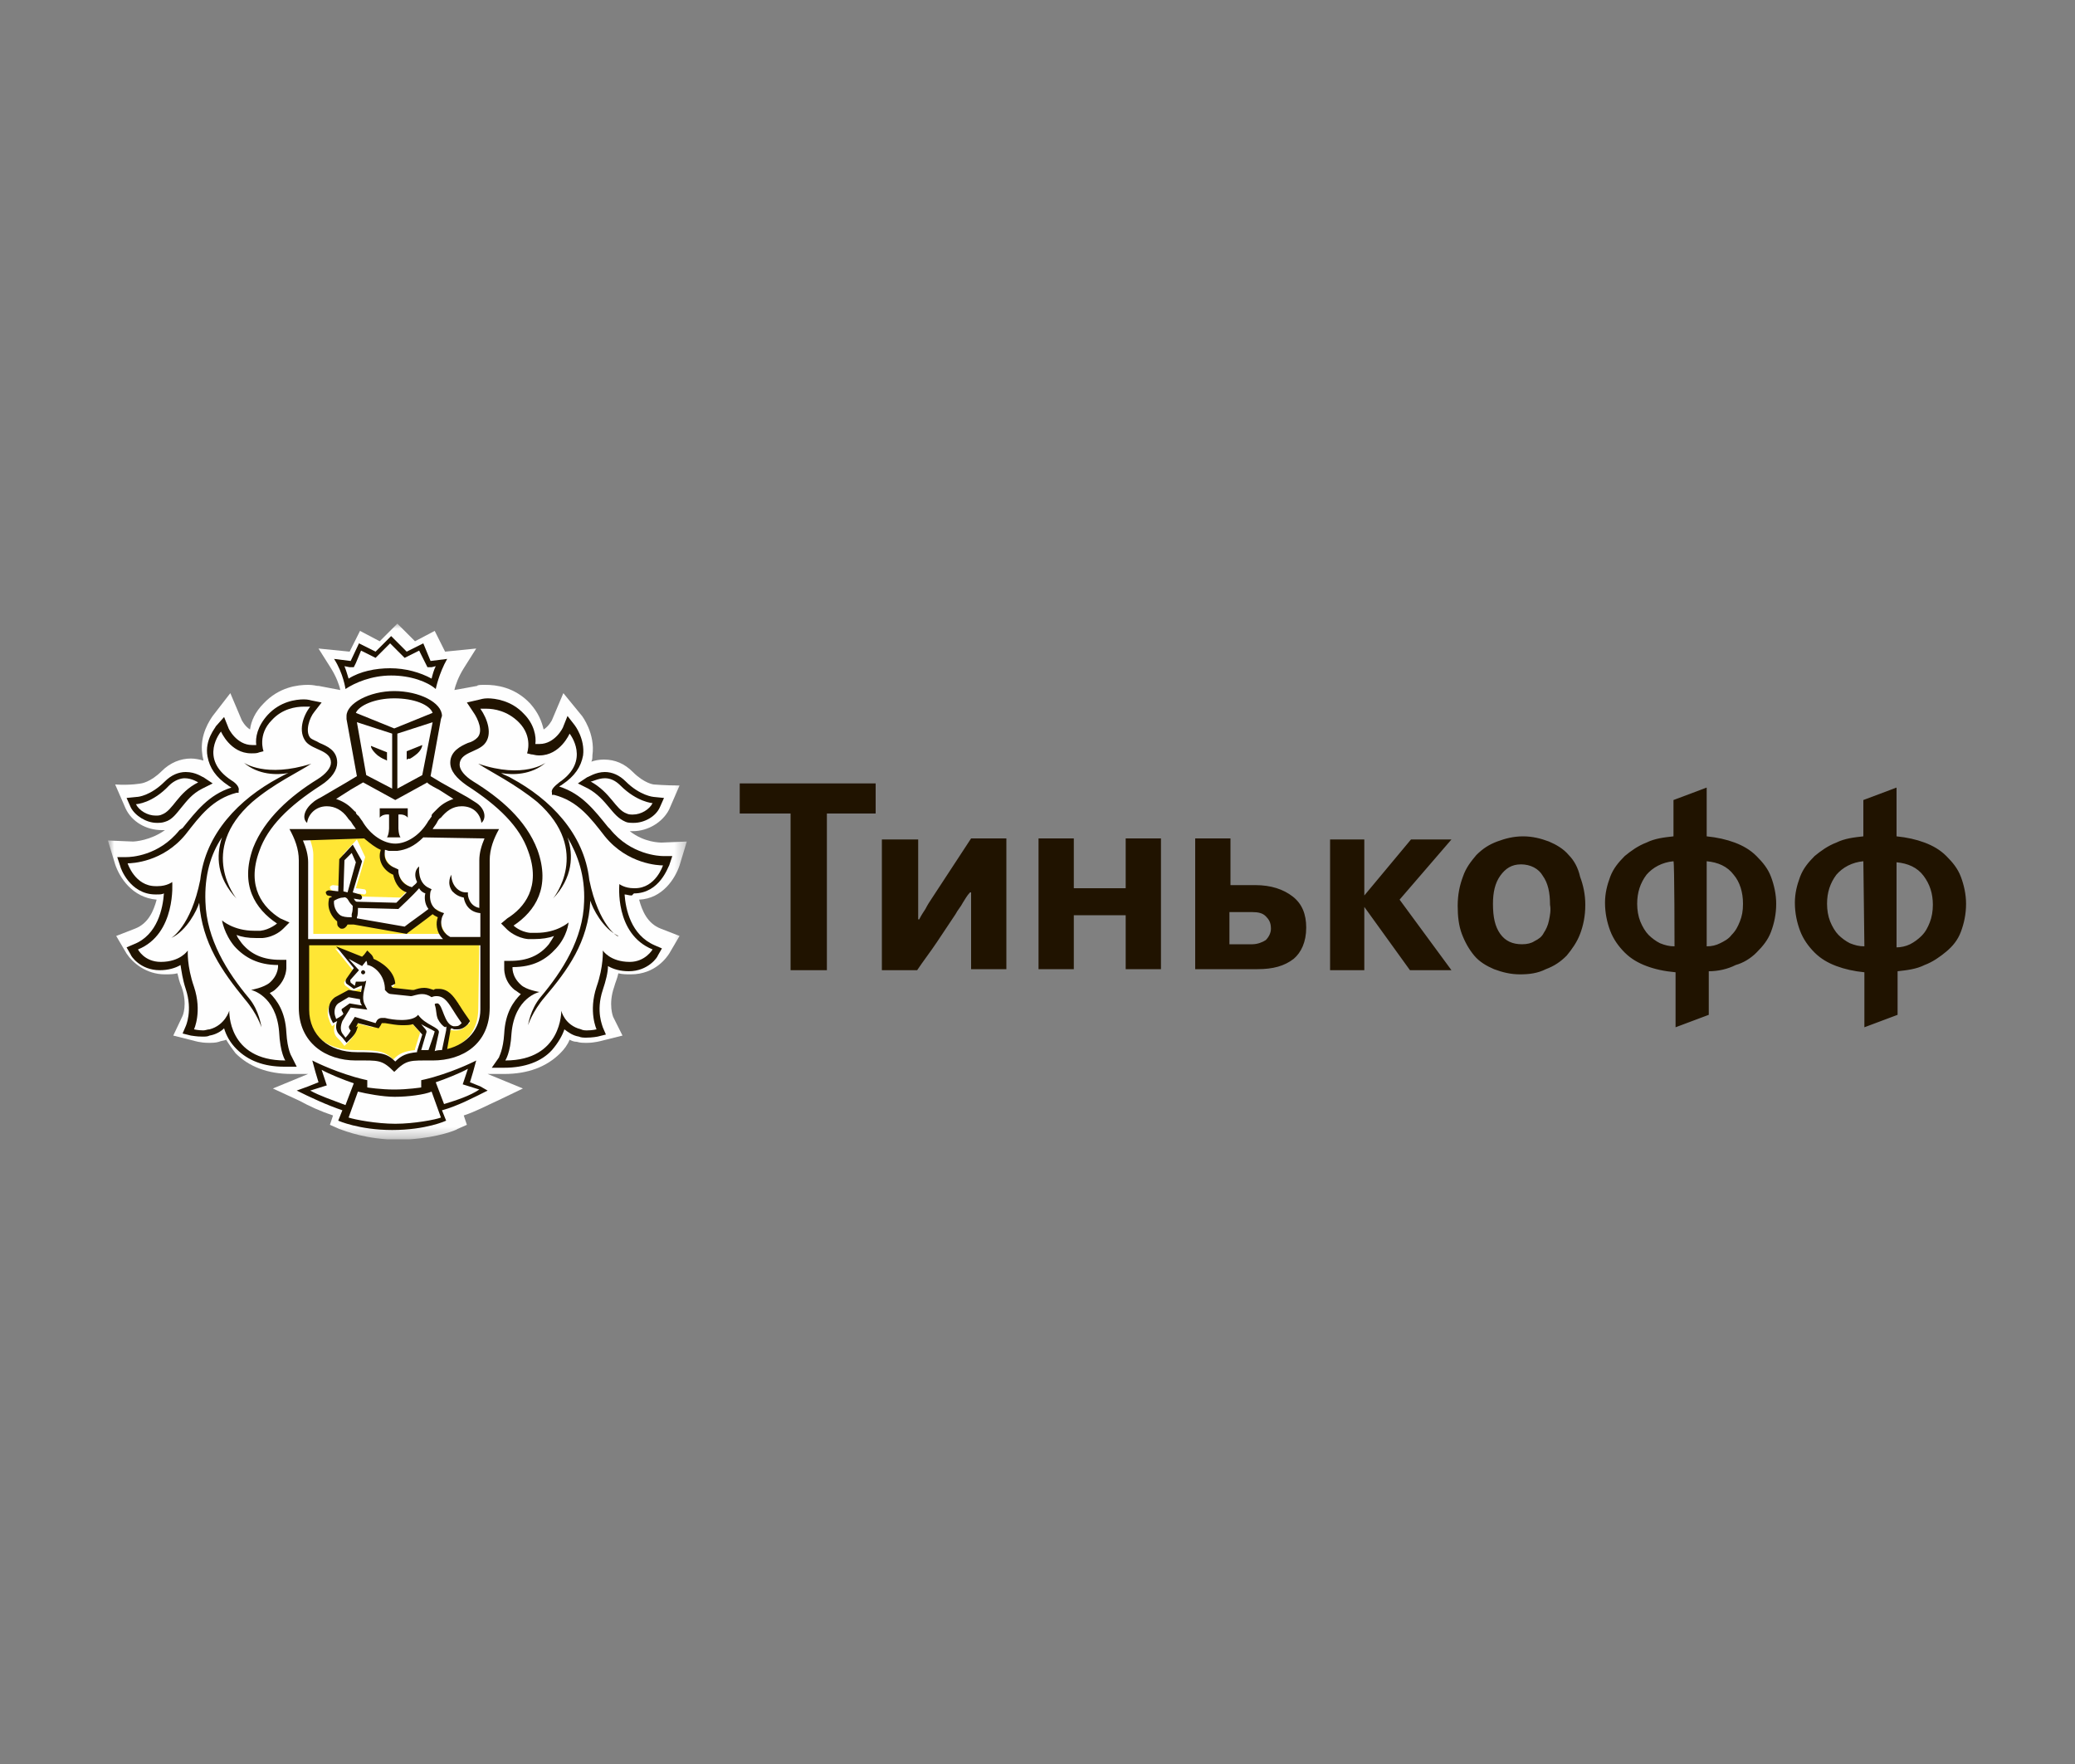
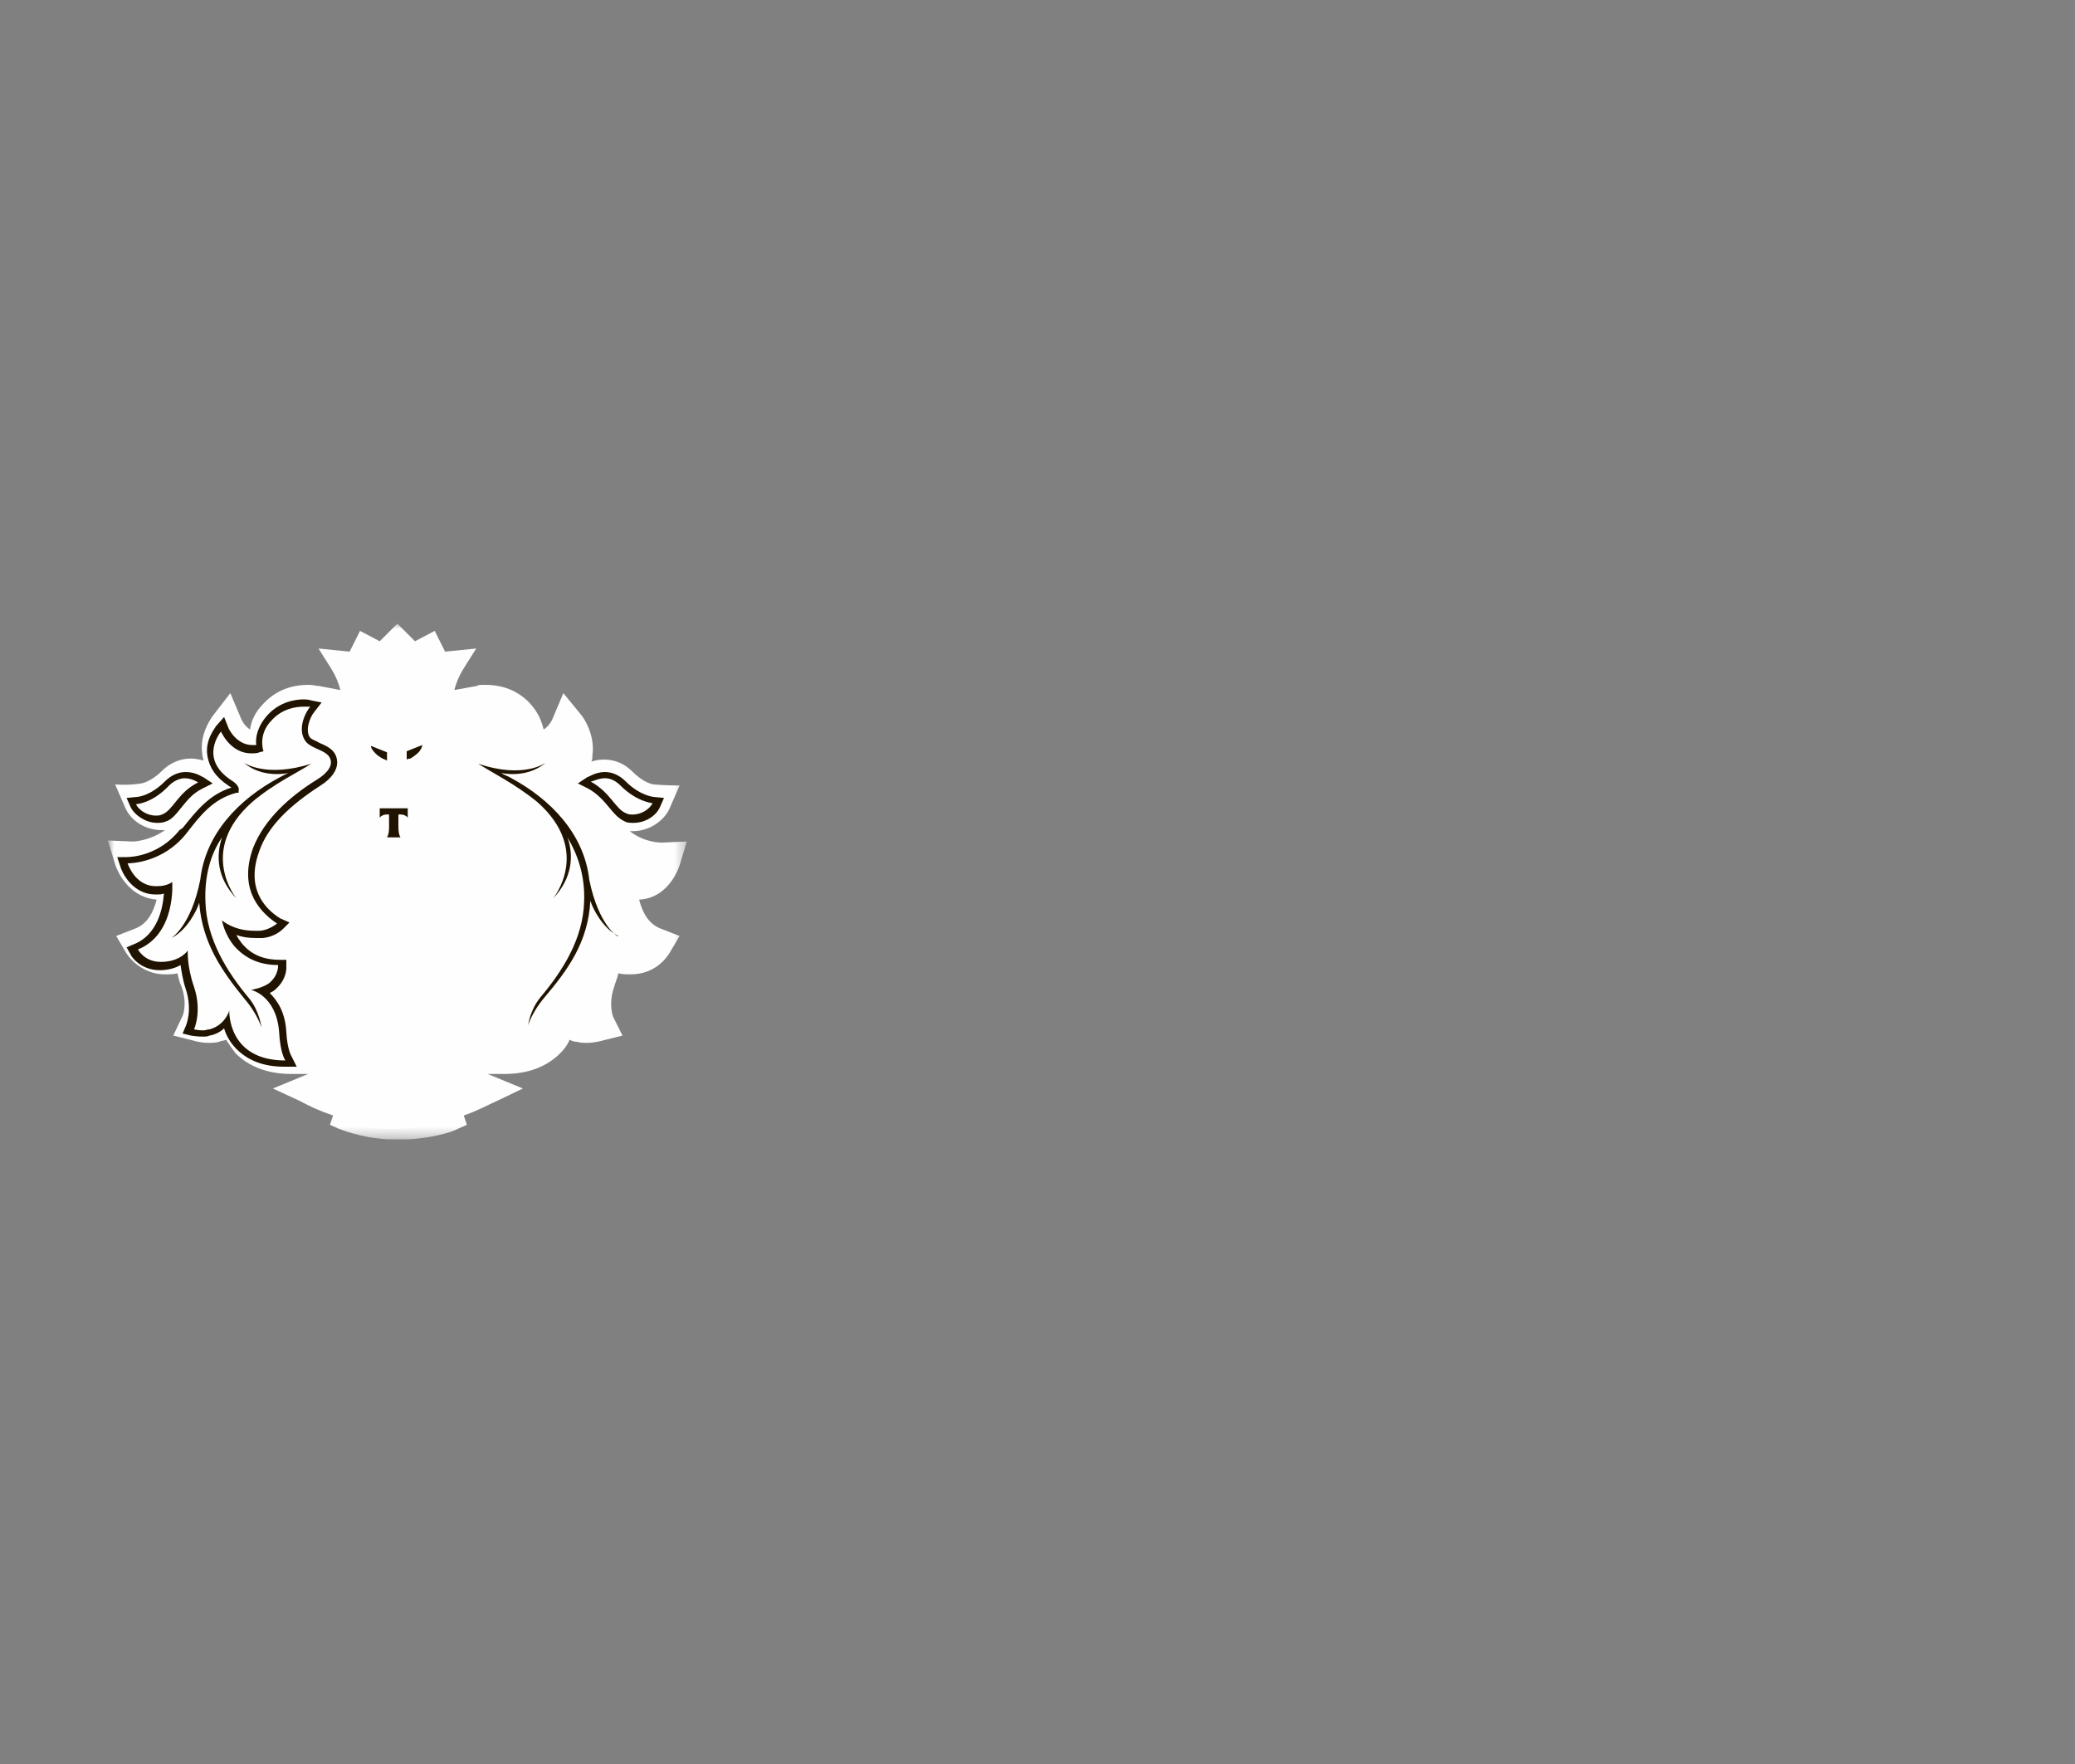
<svg xmlns="http://www.w3.org/2000/svg" id="Layer_1" enable-background="new 0 0 200 170" viewBox="0 0 200 170">
  <rect x="0" y="0" width="200" height="170" fill="#808080" stroke="none" />
  <style>.st3{fill:#fefefe}.st5{fill:#201300}</style>
  <defs>
    <filter id="Adobe_OpacityMaskFilter" width="55.8" height="49.8" x="10.5" y="60.1" filterUnits="userSpaceOnUse">
      <feColorMatrix values="1 0 0 0 0 0 1 0 0 0 0 0 1 0 0 0 0 0 1 0" />
    </filter>
  </defs>
  <mask id="b_2_" width="55.8" height="49.8" x="10.5" y="60.1" maskUnits="userSpaceOnUse">
    <g filter="url(#Adobe_OpacityMaskFilter)">
      <path id="a_2_" fill="#fff" d="M38.3 109.9H10.5V60.1h55.8v49.8h-28z" />
    </g>
  </mask>
  <path fill="#fefefe" d="M33 67.3zm32.5 16.1l.7-2.3-2.4.1c-.2 0-1.7 0-3.1-1.1h.3c1.5 0 2.9-.9 3.5-2.1l1-2.3c-1.3 0-2.5-.1-2.5-.1s-.9-.1-2-1.2c-.8-.8-1.7-1.2-2.8-1.2-.5 0-.9.1-1.2.2.1-.2.1-.4.1-.6.3-2.1-1-3.8-1-3.8l-1.8-2.2-1.1 2.6s-.3.6-.8.9c-.2-.8-.5-1.6-1.3-2.5-1.5-1.6-3.3-1.8-4.3-1.8-.4 0-.8 0-.8.1l-2.2.4c.1-.5.4-1.3.9-2.1l1.2-1.9-3 .3-1-2-1.9 1-1.7-1.7-1.7 1.7-1.9-1-1 2-3-.3 1.2 1.9c.5.8.8 1.6.9 2.1l-2.1-.4h-.1c-.1 0-.4-.1-.9-.1-1 0-2.8.2-4.3 1.8-.8.8-1.2 1.7-1.3 2.5-.5-.3-.8-.9-.8-.9l-1.1-2.6-1.7 2.2c-.2.3-1.3 1.8-1 3.7 0 .2.1.4.1.6-.3-.1-.8-.2-1.2-.2-1 0-2 .4-2.8 1.2-1.1 1.1-2 1.2-2 1.2s-1 .2-2.5.1l1 2.3c.6 1.3 2 2.1 3.5 2.1h.3c-1.4 1-2.9 1.1-3.1 1.1l-2.4-.1.7 2.3c.4 1.2 1.6 3.2 4 3.4-.3 1.1-.8 2.3-2.1 2.8l-1.8.7 1 1.7c.6.9 1.9 2 3.7 2 .4 0 .8 0 1.2-.1.1.4.2.9.4 1.3.6 1.7.1 2.8.1 2.8l-.9 1.9 2 .5s.6.2 1.4.2c.3 0 .7 0 1-.1.2-.1.5-.1.7-.2.3.5.6.9.9 1.3 1.3 1.3 3.1 2 5.4 2h1.6l-3.4 1.4 2.6 1.2c.9.5 2 1 3.2 1.4l-.3.9.9.4c.1 0 1.8.8 4.6 1h2.2c2.8-.2 4.5-.9 4.6-1l.9-.4-.3-.9c1.2-.4 2.3-1 3.2-1.4l2.5-1.2-3.4-1.4h1.6c2.3 0 4.1-.7 5.4-2 .4-.4.7-.8.9-1.3.2.1.4.2.7.2.3.1.6.1 1 .1.7 0 1.4-.2 1.4-.2l2-.5-.9-1.8s-.5-1.2.1-2.9c.1-.4.3-.8.4-1.3.4.1.8.1 1.2.1 2.4 0 3.5-1.7 3.7-2l1-1.7-1.8-.7c-1.3-.5-1.8-1.7-2.1-2.8 2.3-.1 3.5-2.1 3.9-3.3z" mask="url(#b_2_)" />
  <path d="M37.7 67.4c-1.9 0-3.4.6-3.7 1.4l3.7 1.5 3.7-1.5c-.4-.8-1.8-1.4-3.7-1.4m0 38.8c-1.2 0-2.8-.2-3.6-.5l-.9 2.5c.6.2 2.7.6 4.5.6 1.8 0 3.9-.4 4.5-.6l-.9-2.5c-.9.2-2.5.5-3.6.5m7.2-3.1c-.7.4-2.2 1-3.1 1.3l.8 2.1c1.4-.4 2.5-.8 3.5-1.3l-1.6-.5.4-1.6zm-14.2 0l.5 1.5-1.6.5c.9.5 2.1.9 3.5 1.3l.8-2.1c-.9-.2-2.5-.8-3.2-1.2m7.7-38.6c1.4 0 2.9.3 4 1 .1-.3.2-.7.4-1.2H42l-.3-.3-.6-1.2-1 .5-.4.2-.3-.3-1.1-1.1-1.1 1.1-.2.4-.4-.2-1-.5L35 64l-.2.4H34c.2.4.3.8.4 1.2 1.1-.7 2.5-1.1 4-1.1m21.7 14.2c.2.1.4.1.6.1.8 0 1.6-.5 1.9-1.1 0 0-1.5-.1-3.1-1.7-.5-.5-1.1-.7-1.5-.7-.7 0-1.3.4-1.3.4 1.9 1 2.3 2.6 3.4 3m-45.1.1c.2 0 .4 0 .6-.1 1.1-.4 1.5-2 3.5-3.1 0 0-.5-.4-1.3-.4-.5 0-1 .2-1.5.7-1.6 1.6-3.1 1.7-3.1 1.7.1.7.9 1.2 1.8 1.2" class="st3" />
-   <path d="M59.2 90.8c-1.5-.7-2.5-2.7-2.7-3.4-.3 3.9-2.2 6.6-4.4 9.3-1.2 1.4-1.6 2.7-1.6 2.7s.2-1.5 1.2-2.7c2.1-2.5 4.1-5.6 4.2-9.2.1-2.5-.5-4.6-1.6-6.2.7 1.6.6 3.7-1.3 5.7 0 0 3.8-4.6-1.5-9.3-2.1-1.8-4.5-2.9-5.7-3.7 4.4 1.4 6.5-.1 6.5-.1-1.4 1.2-3.2 1.2-4.3 1 .3.1.6.3 1 .5 3.7 2 7 5.3 7.5 9.8.8 4.5 2.7 5.6 2.7 5.6m1.1-5.2c.1 0 .1 0 0 0 2.1 0 2.8-2.2 2.8-2.2-.4 0-3.4-.1-5.6-2.8-1.4-1.8-2.6-3.4-4.9-4h-.2v-.2c-.1-.3.2-.7.7-1 3.2-2.1 1-4.7 1-4.7s-.9 2.1-2.9 2.1h-.1c-.2 0-.5 0-.7-.1l-.4-.2s.6-1.6-.8-3c-1-1.1-2.3-1.3-3.1-1.3h-.6c.7.9 1.2 2.4.4 3.4-.7.8-2.4.8-2.4 2 0 .5.5 1.1 1.3 1.6C47.4 77 50 79.1 51 82c1.3 3.6-.2 5.9-2.3 7.3 0 0 .7.6 1.6.7h.6c2 0 3.1-1 3.1-1s-.2 1.3-1.2 2.5c-1 1.1-2.3 1.8-4.2 1.8 0 0-.1.9.8 1.7.6.5 1.8.7 1.8.7s-2.4.5-2.7 4c-.1 1.9-.6 2.6-.6 2.6 5.6 0 5.4-4.8 5.4-4.8s.4 1.4 1.9 1.8c.2 0 .4.1.6.1.5 0 .9-.1.9-.1s-.8-1.7 0-4.1c.7-2 .6-3.5.6-3.5s.8 1.1 2.6 1.1c1.6 0 2.2-1.2 2.2-1.2-3.7-1.5-3.3-6.5-3.3-6.5s.6.5 1.5.5m-37 11c-2.2-2.6-4.2-5.3-4.4-9.3-.2.7-1.2 2.7-2.7 3.4 0 0 1.9-1.1 2.8-5.6.6-4.5 3.9-7.8 7.5-9.8.3-.2.7-.3 1-.5-1.1.2-2.9.2-4.3-1 0 0 2.1 1.6 6.5.1-1.2.8-3.5 1.9-5.7 3.7-5.3 4.7-1.5 9.3-1.5 9.3-1.9-2-2-4.2-1.4-5.9-1 1.7-1.7 3.7-1.6 6.2.1 3.6 2.1 6.7 4.2 9.2 1 1.2 1.2 2.7 1.2 2.7s-.5-1.1-1.6-2.5m.9-.8s1.3-.2 1.8-.7c.9-.8.8-1.7.8-1.7-2 0-3.2-.7-4.2-1.8-1.1-1.2-1.2-2.5-1.2-2.5s1.1 1 3.1 1h.6c1-.1 1.6-.7 1.6-.7-2.1-1.4-3.6-3.7-2.3-7.3 1.1-2.9 3.6-5 6.2-6.6.9-.5 1.3-1.1 1.3-1.6 0-1.2-1.7-1.2-2.4-2-.8-.9-.3-2.5.4-3.4h-.6c-.7 0-2 .2-3.1 1.3-1.4 1.4-.8 3-.8 3l-.4-.2c-.2 0-.4.1-.7.1h-.1c-2 0-2.9-2.1-2.9-2.1s-2.1 2.6 1 4.7c.5.4.8.7.7 1v.2h-.2c-2.3.6-3.5 2.2-4.9 4-2.1 2.7-5.2 2.8-5.6 2.8 0 0 .7 2.2 2.7 2.2h.1c.9 0 1.4-.4 1.4-.4s.4 5-3.3 6.5c0 0 .7 1.2 2.2 1.2 1.9 0 2.6-1.1 2.6-1.1s-.1 1.5.6 3.5c.8 2.4 0 4.1 0 4.1s.4.1.9.1c.2 0 .4 0 .6-.1 1.6-.4 1.9-1.8 1.9-1.8s-.1 4.8 5.4 4.8c0 0-.5-.7-.6-2.6-.2-3.4-2.6-3.9-2.6-3.9m12.5-18.2h2.6v.9c-.3-.4-.9-.3-.9-.3v1.3s0 .6.2.9h-1.3c.2-.3.2-.9.2-.9v-1.3s-.6-.1-.9.3c.1 0 .1-.9.1-.9zm-2.9.1l.3.3.1.1c.1.1.2.2.2.3l.1.1c.1.1.2.3.3.4.8 1.4 2.1 2.2 3.2 2.2s2.4-.8 3.2-2.2c.1-.2.2-.3.3-.4v-.1c.1-.1.2-.2.2-.3l.1-.1.3-.3c.4-.4.9-.7 1.5-.9l-.3-.2-1.1-.7-1.2-.7-3.1 1.7-3.1-1.7-1.2.7-1.1.7-.3.2c.7.1 1.2.4 1.6.9z" class="st3" />
  <path d="M36.6 72.4v.8l-.2-.1s-.2-.1-.7-.4c-.7-.5-.7-1-.7-1l1.6.7zm.7 4v-5.3L34 70l.9 5.1 2.4 1.3zm1.8-4l1.5-.6s0 .5-.7 1c-.4.3-.7.4-.7.4l-.2.1.1-.9zm1.7 2.7l.9-5.1-3.4 1.1v5.3l2.5-1.3zM33 88.4c.3.1.7.1.9.1v-.1-.2c.1-.3.1-.6.1-.8-.1-.1-.3-.2-.4-.5-.1-.3-.3-.4-.6-.4s-.7.2-.9.3c0 .8.6 1.4.9 1.6m7.8-2.7c-.6.7-1.8 1.9-1.9 1.9l-.1.1-3.8-.1c0 .4-.1.7-.1.9v.1l4.6.8c.5-.3 1.8-1.3 2.3-1.7-.4-.5-.4-1.2-.3-1.6-.3 0-.5-.2-.7-.4" class="st3" />
  <path d="M41.3 80.5c-.9.9-1.7 1.2-2.5 1.3H38c-.1 0-.3 0-.4-.1 0 .2-.1.6.1 1s.5.6 1 .8l.2.1v.2c0 .1 0 1.2 1.3 1.5l.5-.5c-.2-.6-.1-1.2.2-1.5 0 .1-.2 1.5 1 2.1l.2.1-.1.2c0 .1-.4 1.5 1 2l.3.1-.3.1c0 .1-.6 1.3.7 2.1h2.9v-2.3c-1-.1-1.4-.9-1.6-1.5-.5-.1-.8-.3-1.1-.6-.6-.8-.1-1.5-.1-1.6 0 0 0 .8.5 1.3.2.2.5.4.9.4h.2v.2s.1 1.1 1.1 1.3v-4.6c0-.7.2-1.4.5-2.1h-5.7zm-8.1 2.4l-.1 3 .3.1.8-2.8-.4-.9m1.3 11.9c-.1 0-.1-.1-.1-.2s.1-.2.2-.2.2.1.2.2c-.1.1-.2.2-.3.2m7.3 2.6s.1 0 0 0c.6.2.7 2 1.6 2.2h.2c.3 0 .4-.1.6-.3 0 0-.5-.7-.8-1.2-.4-.6-.8-1.4-1.6-1.4h-.1c-.3 0-.4.1-.4.1-.3-.1-.6-.2-.9-.2-.5 0-.9.2-1.1.2l-1.9-.1c-.3 0-.5-.3-.6-.4v-.1-.1c-.1-1.5-1.2-2.2-1.7-2.2 0 0 0-.3-.1-.4l-.4.5-1.3-.7 1 1.1-.9.9c-.1.1-.1.2 0 .3l.4.3.4-.3h.6c.2 0 .3 0 .4-.2-.1.6-.6 1.5-.2 2.3l.3.6-1.6-.2-.8 1.3c-.2.4-.3.9 0 1.2l.3.4s.4-.4.5-.7l-.1-.1c-.1-.1-.1-.2 0-.4l.5-.8 1.9.5.1-.2c.1-.2.3-.3.5-.3h.3c.4.1 1 .2 1.6.2.7 0 1.3-.1 1.6-.5.7 1 2.1 1.2 2 1.7l-.4 1.8c.2 0 .5 0 .7-.1l.4-1.9c0-.2.1-.5.1-.5-.1-.1-.5-.4-.7-.8-.3-.5-.1-.7-.4-1.4-.2.1-.1-.1 0-.1" class="st3" />
  <path d="M32.4 98.3s.6-.3.7-.5l-.1-.2c-.1-.1-.1-.3.1-.4l.7-.5 1.2.3s-.2-.3-.2-.6l-1.1-.2-1 .6c-.4.3-.5.9-.3 1.2v.3zm8.5 3h.7l.6-1.8c-.3-.1-1-.5-1.3-.7.2.3.6.6.5.8l-.5 1.7z" class="st3" />
-   <path fill="#ffe635" d="M46.2 90.9H29.6v6.2c0 2.5 1.8 4.1 4.6 4.1 2.3 0 2.9.1 3.7.9.6-.6 1.1-.8 2.1-.9v-.1l.5-1.6-.9-1c-.3.1-.6.1-1.1.1-.5 0-1-.1-1.6-.2H36.6l-.1.2-.2.3-.4.1-1.6-.4-.2.4.2.2-.1.3c-.1.4-.5.8-.6.9l-.4.4-.4-.5-.3-.3c-.3-.3-.4-.8-.2-1.3l-.3.2-.2-.4-.1-.3c-.2-.5-.2-1.3.5-1.8l1.3-.7 1.2.2c0-.1.1-.5.1-.6h-.1l-.7.2-.7-.5s-.3-.3 0-.5l.7-1-1.7-2.1 2.5 1 .2-.2.3-.4.4.4c.1.1.2.2.2.4.7.3 2 1.1 2.1 2.4l-.4.2.2.2 1.8.2h.2c.2-.1.6-.2 1-.2.3 0 .6.1 1 .2.1 0 .2-.1.4-.1h.1c1 0 1.5.7 1.8 1.3.1.1.1.2.2.3.3.5.8 1.2.8 1.2l.2.3-.3.2c-.2.2-.5.5-1 .5h-.3c-.1 0-.2 0-.3-.1 0 .1 0 .2-.1.3l-.3 1.7c1.9-.5 3.1-1.9 3.1-4l.1-6.3zM30.1 90H43c-.6-.7-.6-1.5-.5-2.1-.2-.1-.3-.2-.5-.3-.5.4-2 1.5-2.4 1.8l-.1.1-5.1-.9h-.6c-.1.2-.3.4-.5.4h-.1c-.1 0-.2-.1-.3-.2-.1-.1-.1-.2-.1-.4v-.1c-.5-.4-1-1.2-.8-2.1v-.1l.1-.1s.1-.1.2-.1l-.3-.1c-.1 0-.2-.2-.2-.3 0-.1.2-.2.3-.2l.9.1.1-3.1 1.3-1.4.8 1.7-.9 3 .8.1c.1 0 .2.1.2.3 0 .1-.1.2-.2.2l-.6-.1.3.3 3.8.1 1-1c-.9-.4-1.3-1.2-1.3-1.7-.5-.2-.9-.6-1.1-1-.2-.5-.2-1.1-.1-1.4-.5-.2-1.1-.5-1.6-1.1h-5.8c.2.7.5 1.4.5 2.1V90h-.1z" />
-   <path d="M35 93.5c-.1 0-.2.1-.2.2s.1.2.2.2.2-.1.2-.2-.1-.2-.2-.2m7.8 12.9l-.8-2.1c.9-.3 2.4-.9 3.1-1.3l-.5 1.5 1.6.5c-.9.6-2.1 1-3.4 1.4zm-4.7 1.9c-1.8 0-3.9-.4-4.5-.6l.9-2.5c.8.2 2.4.5 3.5.5h.1c1.2 0 2.8-.2 3.5-.5l.9 2.5c-.5.2-2.6.6-4.4.6zm-8.2-3.2l1.6-.5-.5-1.5c.7.4 2.2 1 3.1 1.3l-.8 2.1c-1.3-.5-2.5-.9-3.4-1.4zm16.4-.4l-1-.4.3-1 .3-1.1s-1.7.9-4.1 1.6c-.7.2-1.2.3-1.2.3v.7s-1.3.2-2.6.2-2.6-.2-2.6-.2v-.7s-.5-.1-1.2-.3c-2.4-.7-4.1-1.6-4.1-1.6l.3 1.1.3 1-1 .4-1.1.4c1.2.6 2.9 1.4 4.4 1.9l-.4 1s2 .9 5.2.9c3.3 0 5.2-.9 5.2-.9l-.4-1c1.5-.4 3.2-1.3 4.4-1.9l-.7-.4zM33.7 64.3h.4l.2-.4.5-1.2 1 .5.4.2.3-.3 1.1-1.1 1.1 1.1.3.3.4-.2 1-.5.6 1.2.2.4h.4l.4-.1c-.2.4-.3.8-.4 1.2-1.1-.6-2.5-1-4-1-1.4 0-2.9.3-4 1-.1-.3-.2-.7-.4-1.2l.5.1zm4 .8c1.9 0 3.5.6 4.3 1.3 0 0 .3-1.5 1.1-2.9l-1.6.2-.7-1.7-1.6.8-1.5-1.5-1.5 1.5-1.6-.8-.8 1.7-1.6-.2c.9 1.4 1.1 2.9 1.1 2.9.9-.6 2.5-1.3 4.4-1.3zm25.2 26.4s-.7 1.2-2.2 1.2c-1.9 0-2.6-1.1-2.6-1.1s.1 1.5-.6 3.5c-.8 2.4 0 4.1 0 4.1s-.4.1-.9.1c-.2 0-.4 0-.6-.1-1.6-.4-1.9-1.8-1.9-1.8s.1 4.8-5.4 4.8c0 0 .5-.7.6-2.6.3-3.5 2.7-4 2.7-4s-1.3-.2-1.8-.7c-.9-.8-.8-1.7-.8-1.7 2 0 3.2-.7 4.2-1.8 1.1-1.2 1.2-2.5 1.2-2.5s-1.1 1-3.1 1h-.6c-1-.1-1.6-.7-1.6-.7 2.1-1.4 3.6-3.7 2.3-7.3-1.1-2.9-3.6-5-6.2-6.6-.8-.5-1.3-1.1-1.3-1.6 0-1.2 1.7-1.2 2.4-2 .8-.9.3-2.4-.4-3.4h.6c.7 0 2 .2 3.1 1.3 1.4 1.4.8 3 .8 3l.4.1c.2 0 .4.1.7.1h.1c2 0 2.9-2.1 2.9-2.1s2.1 2.6-1 4.7c-.5.4-.8.7-.7 1v.2h.2c2.3.6 3.5 2.2 4.9 4 2.2 2.7 5.2 2.8 5.6 2.8 0 0-.7 2.2-2.7 2.2h-.1c-.9 0-1.4-.4-1.4-.4s-.5 4.8 3.2 6.3zm-1.8-5.4c2.5 0 3.3-2.6 3.4-2.7l.3-.9h-.9c-.3 0-3.1-.1-5.1-2.6l-.2-.2c-1.3-1.6-2.5-3.2-4.7-3.9.1-.1.2-.1.3-.2 1.2-.8 1.8-1.7 2-2.8.2-1.6-.8-2.9-.8-2.9l-.7-.9-.4 1c0 .1-.8 1.7-2.3 1.7h-.4c.1-.7-.1-1.9-1.1-2.9-1.2-1.3-2.8-1.5-3.5-1.5-.4 0-.7.1-.7.1l-1.3.3.6.9c.5.7 1 1.9.4 2.5-.2.2-.5.4-.9.5-.7.3-1.7.8-1.7 1.9 0 .8.6 1.5 1.6 2.2 3.1 2 5.1 4 5.9 6.3 1.3 3.5-.4 5.5-2 6.5l-.6.5.6.6c.1.1.9.8 2 .9h.6c.7 0 1.4-.1 1.9-.3-.1.2-.3.5-.5.8-.9 1.1-2.1 1.6-3.7 1.6h-.6v.6c0 .1-.1 1.3 1 2.2.2.1.4.3.6.4-.7.7-1.5 1.8-1.6 3.8-.1 1.6-.5 2.2-.5 2.3l-.7 1h1.2c2 0 3.6-.6 4.6-1.7.6-.7 1-1.4 1.2-2 .4.3.8.6 1.4.7.2.1.5.1.7.1.6 0 1.1-.1 1.1-.1l.8-.2-.3-.7c0-.1-.7-1.5 0-3.6.3-.9.5-1.7.5-2.3.5.3 1.2.5 2 .5 1.9 0 2.8-1.4 2.8-1.5l.4-.7-.7-.3c-2.3-1-2.8-3.5-2.9-4.9.2 0 .4.1.7.1l.2-.2z" class="st5" />
  <path d="M58.3 75c.5 0 1 .2 1.5.7 1.6 1.6 3.1 1.7 3.1 1.7-.3.6-1.1 1.1-1.9 1.1-.2 0-.4 0-.6-.1-1.1-.4-1.5-2-3.5-3.1.1.1.7-.3 1.4-.3zm-1.6 1c.9.5 1.5 1.2 2 1.8.5.6.9 1.1 1.6 1.4.2.1.5.1.8.1 1 0 2.1-.6 2.5-1.5l.4-.9-1-.1s-1.3-.1-2.7-1.5c-.6-.6-1.3-.9-2-.9-.9 0-1.6.5-1.7.5l-.9.6 1 .5zm.1 8.8c-.5-4.5-3.8-7.8-7.5-9.8-.3-.2-.7-.3-1-.5 1.1.2 2.9.2 4.3-1 0 0-2.1 1.6-6.5.1 1.2.8 3.5 1.9 5.7 3.7 5.3 4.7 1.5 9.3 1.5 9.3 1.9-2 2-4.2 1.4-5.9 1 1.7 1.7 3.7 1.6 6.2-.1 3.6-2.1 6.7-4.2 9.2-1 1.2-1.2 2.7-1.2 2.7s.4-1.3 1.6-2.7c2.2-2.6 4.2-5.3 4.4-9.3.2.7 1.2 2.7 2.7 3.4 0 .2-1.9-1-2.8-5.4m-29.3 17.4c-5.6 0-5.4-4.8-5.4-4.8s-.4 1.4-1.9 1.8c-.2 0-.4.1-.6.1-.5 0-.9-.1-.9-.1s.8-1.7 0-4.1c-.7-2-.6-3.5-.6-3.5s-.7 1.1-2.6 1.1c-1.6 0-2.2-1.2-2.2-1.2C17 90 16.6 85 16.6 85s-.5.4-1.4.4H15c-2 0-2.7-2.2-2.7-2.2.4 0 3.4-.1 5.6-2.8 1.4-1.8 2.6-3.4 4.9-4h.2v-.2c.1-.3-.2-.7-.7-1-3.2-2.1-1-4.7-1-4.7s.9 2.1 2.9 2.1h.1c.2 0 .5 0 .7-.1l.4-.1s-.6-1.6.8-3c1-1.1 2.3-1.3 3.1-1.3h.6c-.7.9-1.2 2.4-.4 3.4.7.8 2.4.8 2.4 2 0 .5-.5 1.1-1.3 1.6-2.6 1.6-5.1 3.8-6.2 6.6-1.3 3.6.2 5.9 2.3 7.3 0 0-.7.6-1.6.7h-.6c-2 0-3.1-1-3.1-1s.2 1.3 1.2 2.5c1 1.1 2.3 1.8 4.2 1.8 0 0 .1.9-.8 1.7-.6.5-1.8.7-1.8.7s2.4.5 2.7 4c.1 2.1.6 2.8.6 2.8zm.6-.4s-.4-.6-.5-2.3c-.1-2-.9-3.1-1.6-3.8.2-.1.4-.2.6-.4 1.1-1 1-2.1 1-2.2v-.6H27c-1.6 0-2.8-.5-3.7-1.6-.2-.3-.4-.5-.5-.8.5.2 1.1.3 1.9.3h.6c1.2-.1 1.9-.8 2-.9l.6-.6-.9-.4c-1.6-1-3.3-3-2-6.5.8-2.3 2.8-4.3 5.9-6.3 1.1-.7 1.6-1.5 1.6-2.2 0-1.2-1-1.6-1.7-1.9-.3-.2-.7-.3-.9-.5-.5-.6-.1-1.9.4-2.5l.7-.9-1-.2s-.3-.1-.7-.1c-.8 0-2.3.2-3.5 1.5-1 1.1-1.2 2.2-1.1 2.9h-.4c-1.5 0-2.3-1.6-2.3-1.7l-.4-1-.8.9c0 .1-1.1 1.3-.8 2.9.2 1.1.8 2 2 2.8.1.1.2.1.3.2-2.2.7-3.4 2.3-4.7 3.9l-.3.2c-2 2.5-4.7 2.6-5.1 2.6h-.9l.3.9c0 .1.9 2.7 3.4 2.7h.1c.3 0 .5 0 .7-.1-.1 1.4-.6 4-2.9 4.9l-.7.3.4.7c0 .1.9 1.5 2.8 1.5.8 0 1.5-.2 2-.5.1.6.2 1.4.5 2.3.7 2.1 0 3.6 0 3.6l-.3.7.8.2c.1 0 .5.1 1.1.1.3 0 .5 0 .7-.1.6-.1 1.1-.4 1.4-.7.2.7.6 1.4 1.2 2 1.1 1.1 2.6 1.7 4.6 1.7h1.2l-.5-1z" class="st5" />
  <path d="M16.3 75.7c.5-.5 1.1-.7 1.5-.7.7 0 1.3.4 1.3.4-2 1-2.4 2.7-3.5 3.1-.2.1-.4.1-.6.1-.8 0-1.6-.5-1.9-1.1.1 0 1.6-.1 3.2-1.8m-1.2 3.6c.3 0 .5 0 .8-.1.7-.2 1.1-.8 1.6-1.4.5-.6 1-1.3 2-1.8l1-.5-.9-.6c-.1 0-.7-.5-1.7-.5-.7 0-1.4.3-2 .9-1.4 1.4-2.6 1.5-2.7 1.5l-1 .1.4.9c.4.8 1.5 1.5 2.5 1.5m4.7 7.6c-.1-2.5.5-4.6 1.6-6.2-.6 1.8-.5 3.9 1.4 5.9 0 0-3.8-4.6 1.5-9.3 2.1-1.8 4.5-2.9 5.7-3.7-4.4 1.4-6.5-.1-6.5-.1 1.4 1.2 3.2 1.2 4.3 1-.3.1-.6.3-1 .5-3.7 2-7 5.3-7.5 9.8-.9 4.5-2.8 5.6-2.8 5.6 1.5-.7 2.5-2.7 2.7-3.4.3 3.9 2.2 6.6 4.4 9.3 1.2 1.4 1.6 2.7 1.6 2.7s-.2-1.6-1.2-2.8c-2.1-2.5-4.1-5.7-4.2-9.3m16.8-9v.9c.3-.4.9-.3.9-.3v1.3s0 .6-.2.9h1.3c-.2-.3-.2-.9-.2-.9v-1.3s.6-.1.9.3v-.9h-2.7zm-.2-5.1c.4.3.7.4.7.4l.2.1v-.8l-1.5-.6c-.1-.1-.1.3.6.9m3.6 0c.7-.5.7-1 .7-1l-1.5.6v.8l.2-.1c0 .1.2 0 .6-.3" class="st5" />
-   <path d="M38 70.2l-3.7-1.5c.3-.7 1.8-1.4 3.7-1.4 1.9 0 3.4.6 3.7 1.4L38 70.2zm2.7 4.5L38.3 76v-5.3l3.4-1.1-1 5.1zm1.6 1.4l1.1.7.3.2c-.6.2-1.1.5-1.5.9l-.3.3-.1.1c-.1.1-.2.2-.2.3v.1c-.1.1-.2.3-.3.4-.8 1.4-2.1 2.2-3.2 2.2s-2.4-.8-3.2-2.2c-.1-.1-.2-.3-.3-.4 0 0 0-.1-.1-.1-.1-.1-.2-.2-.2-.3 0 0 0-.1-.1-.1l-.3-.3c-.4-.4-.9-.7-1.5-.9l.3-.2 1.1-.7 1.2-.7 3.1 1.7 3.1-1.7c-.1.1 1.1.7 1.1.7zm4.4 4.7c-.3.7-.5 1.4-.5 2.1v4.6c-1-.2-1.1-1.2-1.1-1.3V86h-.2c-.4 0-.7-.2-.9-.4-.5-.5-.5-1.2-.5-1.3 0 0-.5.8.1 1.6.3.3.6.5 1.1.6.1.6.5 1.4 1.6 1.5v2.3h-2.9c-1.3-.7-.8-2-.7-2.1l.1-.2-.3-.1c-1.4-.5-1-2-1-2l.1-.2-.2-.1c-1.2-.5-1-2-1-2.1-.4.3-.5.9-.2 1.5-.1.2-.3.3-.5.5-1.2-.3-1.3-1.4-1.3-1.5v-.2l-.2-.1c-.5-.2-.8-.4-1-.8-.2-.4-.1-.8-.1-1 .1 0 .3.1.4.1h.8c.8-.1 1.6-.4 2.5-1.3l5.9.1zm-3.6 20.3l.3-1.7c0-.1 0-.2.1-.3.1 0 .2.1.3.1h.3c.5 0 .8-.3 1-.5l.2-.3-.2-.3s-.5-.7-.8-1.2c-.1-.1-.1-.2-.2-.3-.4-.6-.9-1.3-1.8-1.3h-.1c-.2 0-.3 0-.4.1-.3-.1-.6-.2-.9-.2-.4 0-.7.1-1 .2h-.2l-1.8-.2s-.1 0-.2-.2l.4-.2c-.1-1.3-1.4-2.1-2.1-2.4 0-.1-.1-.3-.2-.4l-.4-.4-.3.4-.2.2-2.5-1 1.7 2.1-.7 1c-.2.3 0 .5 0 .5l.7.5.7-.3h.1c0 .1-.1.5-.1.6l-1.2-.2-1.3.7c-.7.5-.7 1.3-.5 1.8l.1.3.2.4.4-.2c-.2.5-.1 1 .2 1.3l.3.3.4.5.4-.4c.1-.1.5-.5.6-.9l.1-.3-.2.1.2-.4 1.6.4.4.1.2-.3.1-.2H37.1c.6.1 1.2.2 1.6.2.5 0 .8 0 1.1-.1l.9 1-.5 1.6v.1c-1 .1-1.5.3-2.1.9-.8-.8-1.4-.9-3.7-.9-2.7 0-4.6-1.6-4.6-4.1v-6.2h16.5v6.2c0 1.8-1.2 3.3-3.2 3.8zM33 97.5l.1.2c-.1.2-.7.5-.7.5l-.1-.3c-.1-.3-.1-.9.3-1.2l1-.6 1.1.2c0 .4.2.6.2.6l-1.2-.2-.7.5c-.1 0-.1.2 0 .3zm10 1.8l-.4 1.9c-.2 0-.5 0-.7.1l.4-1.8c.1-.5-1.3-.7-2-1.7-.3.4-1 .5-1.6.5-.6 0-1.2-.1-1.6-.2h-.3c-.2 0-.4.1-.5.3l-.1.2-2-.6-.5.8c-.1.1-.1.2 0 .4l.1.1c-.1.3-.5.7-.5.7l-.3-.4c-.2-.3-.2-.7 0-1.2l.8-1.3 1.6.2-.3-.6c-.3-.8.2-1.8.2-2.3 0 .2-.2.2-.4.2h-.5-.1l-.1.4-.4-.3c0-.1-.1-.2 0-.3l.8-.9-1-1.1 1.3.7.4-.5c.1.1.1.4.1.4.4 0 1.6.7 1.7 2.2v.2c.1.1.3.4.6.4l1.9.2c.2 0 .6-.2 1.1-.2.3 0 .6.1.9.3 0 0 .2-.1.4-.1h.1c.8 0 1.2.8 1.6 1.4.3.5.8 1.2.8 1.2-.2.2-.3.3-.6.3h-.2c-.9-.2-1-2-1.5-2.2h-.1c-.2 0-.2.1-.2.1.2.6.1.9.3 1.4.2.4.5.7.7.8.2-.2.1.1.1.3zm-1.7 1.9h-.7l.5-1.7c.1-.2-.3-.5-.5-.8.3.2 1 .5 1.3.7 0 .1-.6 1.8-.6 1.8zm-8.2-15.3l.1-3 .7-.7.4.9-.8 2.9-.4-.1zm.5.9c.1.2.3.4.4.5 0 .2 0 .5-.1.8V88.4c-.2 0-.6 0-.9-.1-.4-.1-.9-.8-.8-1.5.2-.1.5-.3.9-.3.2-.1.4.1.5.3zm7.7.8c-.5.4-1.8 1.3-2.3 1.7l-4.6-.8v-.1c.1-.2.1-.6.1-.9l3.9.1.1-.1c.1-.1 1.3-1.2 1.9-1.9.1.2.3.4.6.5-.1.3-.1 1 .3 1.5zm-6.2-6.8c.6.5 1.1.9 1.6 1.1-.1.3-.2.8.1 1.4.2.4.6.8 1.1 1 .1.5.4 1.4 1.3 1.7l-1 1-3.8-.1c-.1 0-.2-.1-.3-.3l.6.1c.1 0 .2-.1.2-.2s-.1-.3-.2-.3L34 86l.9-3-.9-1.6-1.3 1.4-.1 3.1-.9-.1c-.1 0-.3.1-.3.2s.1.3.2.3l.4.1c-.1.1-.2.1-.2.1l-.1.1v.1c-.2.9.3 1.7.8 2.1v.1c0 .1 0 .3.1.4.1.1.2.2.3.2h.1c.2 0 .4-.2.5-.4h.6l5.1.9.1-.1c.4-.3 1.9-1.4 2.4-1.8.1.1.3.2.5.3-.2.5-.2 1.4.5 2.1h-13v-7.4c0-.7-.2-1.4-.5-2.1l5.9-.2zm-.7-11.2l3.4 1.1V76l-2.5-1.3-.9-5.1zm8.2-.6c0-1.3-2.2-2.4-4.6-2.4-2.4 0-4.6 1.2-4.6 2.4v.3l1 5.5-1 .6-2.4 1.4s-.6.3-.8.5c-.9.7-1.1 1.6-.6 2 .1-.8.8-1.6 1.9-1.6.8 0 1.5.4 2 1.1.1.2.3.3.4.5.1.2.3.4.4.6h-6.4c.5.9.9 1.9.9 3v14.2c0 3.4 2.6 5.1 5.5 5.1 2.2 0 2.5-.1 3.7 1.1 1.2-1.2 1.5-1.1 3.7-1.1 2.9 0 5.5-1.6 5.5-5.1V82.9c0-1.1.4-2.1.9-3h-6.4c.1-.2.3-.4.4-.6.1-.2.2-.4.4-.5.5-.6 1.1-1.1 2-1.1 1.2 0 1.8.8 1.9 1.6.5-.4.4-1.4-.6-2-.3-.2-.8-.5-.8-.5l-2.5-1.4-1-.6 1-5.5.1-.3zM92.8 87c.2-.3.4-.7.7-1h.1v7.4H97V80.8h-3.4l-3.8 5.8c-.2.3-.4.6-.6 1-.2.3-.4.6-.6 1h-.1v-7.7H85v12.6h3.4c.6-.9 1.3-1.8 1.9-2.7l1.8-2.7c.2-.4.5-.7.7-1.1m10.7 1.2h5v5.2h3.4V80.8h-3.4v4.8h-5v-4.8h-3.4v12.6h3.4m18.5-2.8c-.3.2-.8.4-1.3.4h-2.2v-3.1h2.2c.6 0 1 .1 1.3.4.3.3.5.6.5 1.2 0 .4-.2.8-.5 1.1m3.9-1.2c0-1.3-.4-2.3-1.3-3-.9-.7-2.1-1.1-3.6-1.1h-2.4v-4.5h-3.4v12.6h6c1.5 0 2.6-.3 3.5-1 .7-.6 1.2-1.6 1.2-3m39.9 1.5c-.4.2-.8.3-1.3.3V83c1.1.1 2 .5 2.6 1.3.6.7.9 1.7.9 2.8 0 .7-.1 1.2-.3 1.7-.2.5-.4.9-.8 1.3-.3.4-.7.6-1.1.8zm-4.4.3c-.5 0-.9-.1-1.4-.3-.4-.2-.8-.5-1.1-.8-.3-.3-.6-.8-.8-1.3-.2-.5-.3-1.1-.3-1.7 0-1.1.3-2 .9-2.8.6-.7 1.5-1.2 2.6-1.3.1.1.1 8.2.1 8.2zm7.9.6c.6-.6 1.1-1.2 1.4-2 .3-.8.5-1.7.5-2.7 0-.9-.2-1.8-.5-2.6s-.8-1.4-1.4-2c-.6-.6-1.3-1-2.1-1.3-.8-.3-1.7-.5-2.7-.6v-4.7l-3.2 1.2v3.5c-.9.1-1.8.2-2.6.6-.8.3-1.5.8-2.1 1.3-.6.6-1.1 1.2-1.4 2-.3.8-.5 1.6-.5 2.5 0 1 .2 1.9.5 2.7.3.8.8 1.5 1.4 2.1.6.6 1.3 1 2.1 1.3.8.3 1.7.5 2.8.6V99l3.2-1.2v-4.2c.9 0 1.8-.2 2.6-.6.7-.2 1.4-.6 2-1.2zm16.7-2.9c-.2.5-.4.9-.8 1.3-.3.3-.7.6-1.1.8-.4.2-.9.3-1.3.3v-8.2c1.1.1 2 .5 2.6 1.3.6.8.9 1.7.9 2.8 0 .6-.1 1.2-.3 1.7zm-6.3 2.3c-.5 0-.9-.1-1.4-.3-.4-.2-.8-.5-1.1-.8-.3-.3-.6-.8-.8-1.3-.2-.5-.3-1.1-.3-1.7 0-1.1.3-2 .9-2.8.6-.7 1.5-1.2 2.6-1.3l.1 8.2zm9.3-1.4c.3-.8.5-1.7.5-2.7 0-.9-.2-1.8-.5-2.6s-.8-1.4-1.4-2c-.6-.6-1.3-1-2.1-1.3-.8-.3-1.7-.5-2.7-.6v-4.7l-3.2 1.2v3.5c-.9.1-1.8.2-2.6.6-.8.3-1.5.8-2.1 1.3-.6.6-1.1 1.2-1.4 2-.3.8-.5 1.6-.5 2.5 0 1 .2 1.9.5 2.7.3.8.8 1.5 1.4 2.1.6.6 1.3 1 2.1 1.3.8.3 1.7.5 2.7.6V99l3.2-1.2v-4.2c.9-.1 1.8-.2 2.6-.6.8-.3 1.5-.8 2.1-1.3.6-.5 1.1-1.1 1.4-1.9zM71.3 78.4h4.9v15.1h3.5V78.4h4.7v-2.9H71.3m68.6 5.4H136l-4.5 5.4v-5.4h-3.3v12.6h3.3v-6.1l4.4 6.1h4l-5-6.8m14.4 2c-.1.5-.3.9-.5 1.2-.2.4-.5.6-.9.8-.3.2-.7.3-1.2.3-.9 0-1.6-.3-2.1-1s-.7-1.6-.7-2.9c0-1.1.2-2 .7-2.7.5-.7 1.1-1.1 2-1.1.9 0 1.7.4 2.1 1.1.5.7.7 1.6.7 2.8.1.5 0 1-.1 1.5m1.9-6.3c-.5-.6-1.2-1-1.9-1.3-.8-.3-1.6-.5-2.5-.5-.9 0-1.7.2-2.5.5s-1.4.7-2 1.3c-.5.6-1 1.2-1.3 2.1-.3.8-.5 1.7-.5 2.8 0 1 .1 1.9.4 2.7.3.8.7 1.5 1.2 2.1.5.6 1.2 1 1.9 1.3.8.3 1.6.5 2.5.5.9 0 1.7-.1 2.5-.5.8-.3 1.4-.7 2-1.3.5-.6 1-1.3 1.3-2.1.3-.8.5-1.7.5-2.8 0-1-.2-1.9-.5-2.7-.2-.9-.6-1.6-1.1-2.1" class="st5" />
</svg>